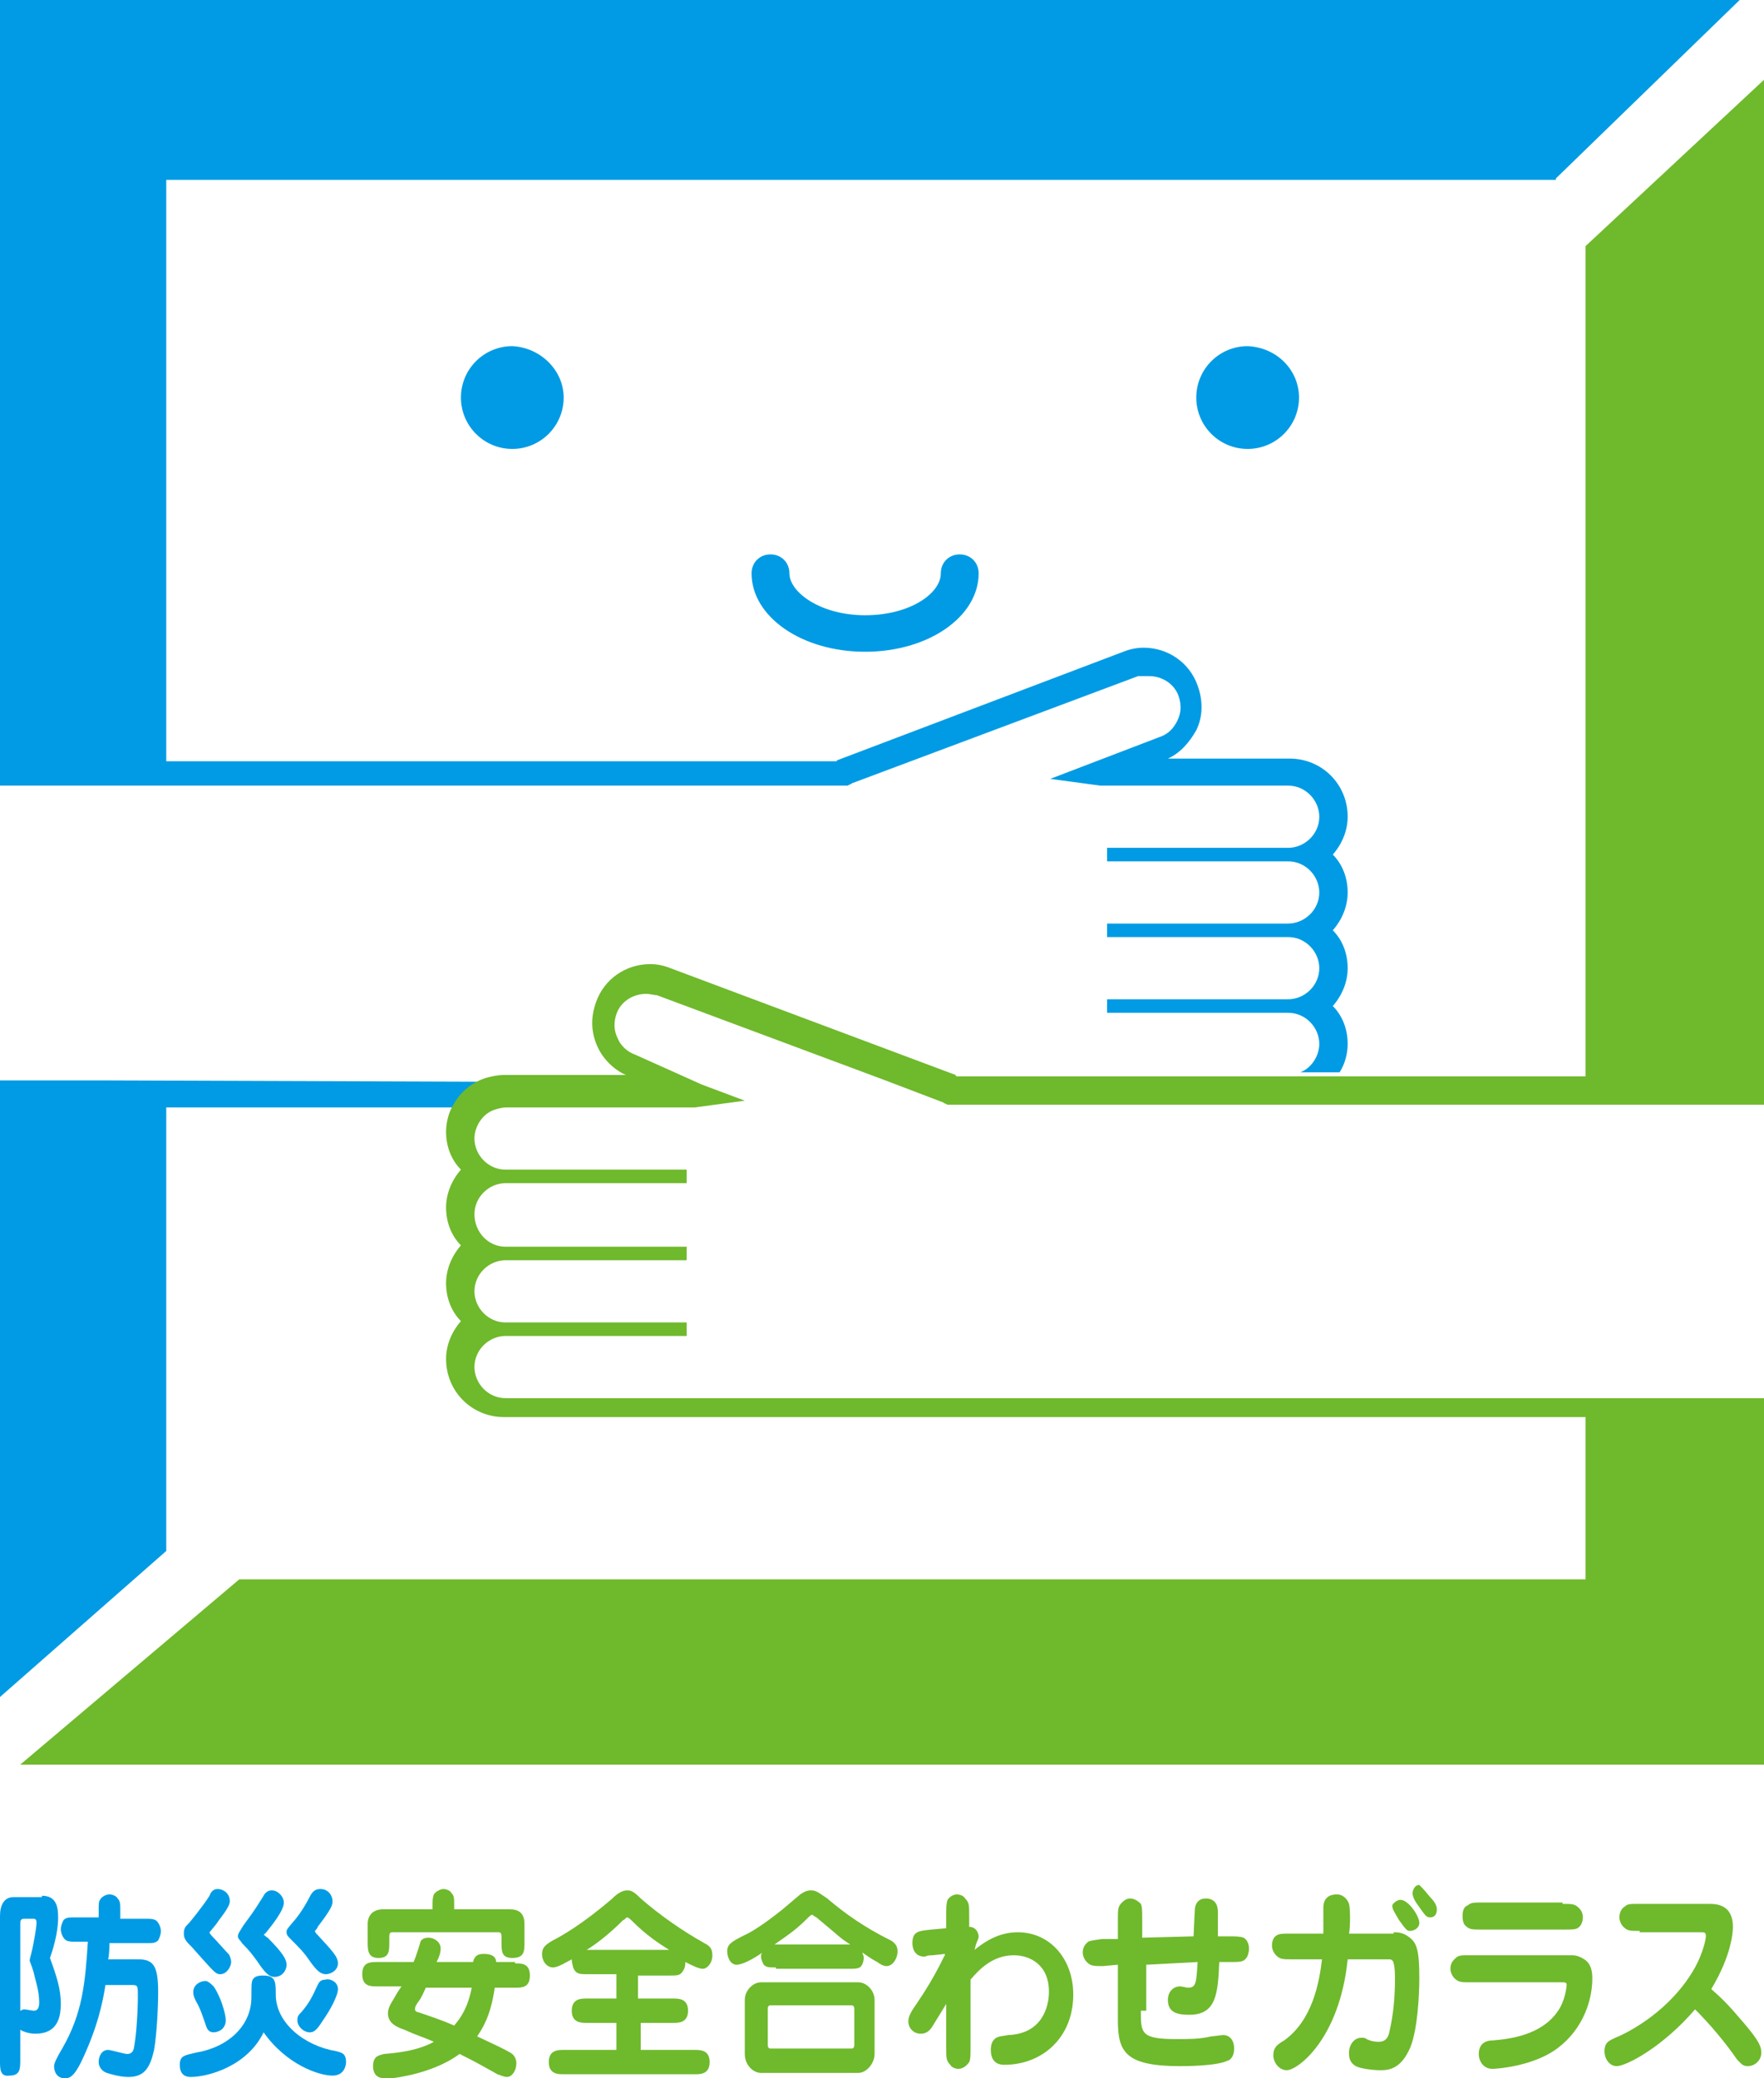
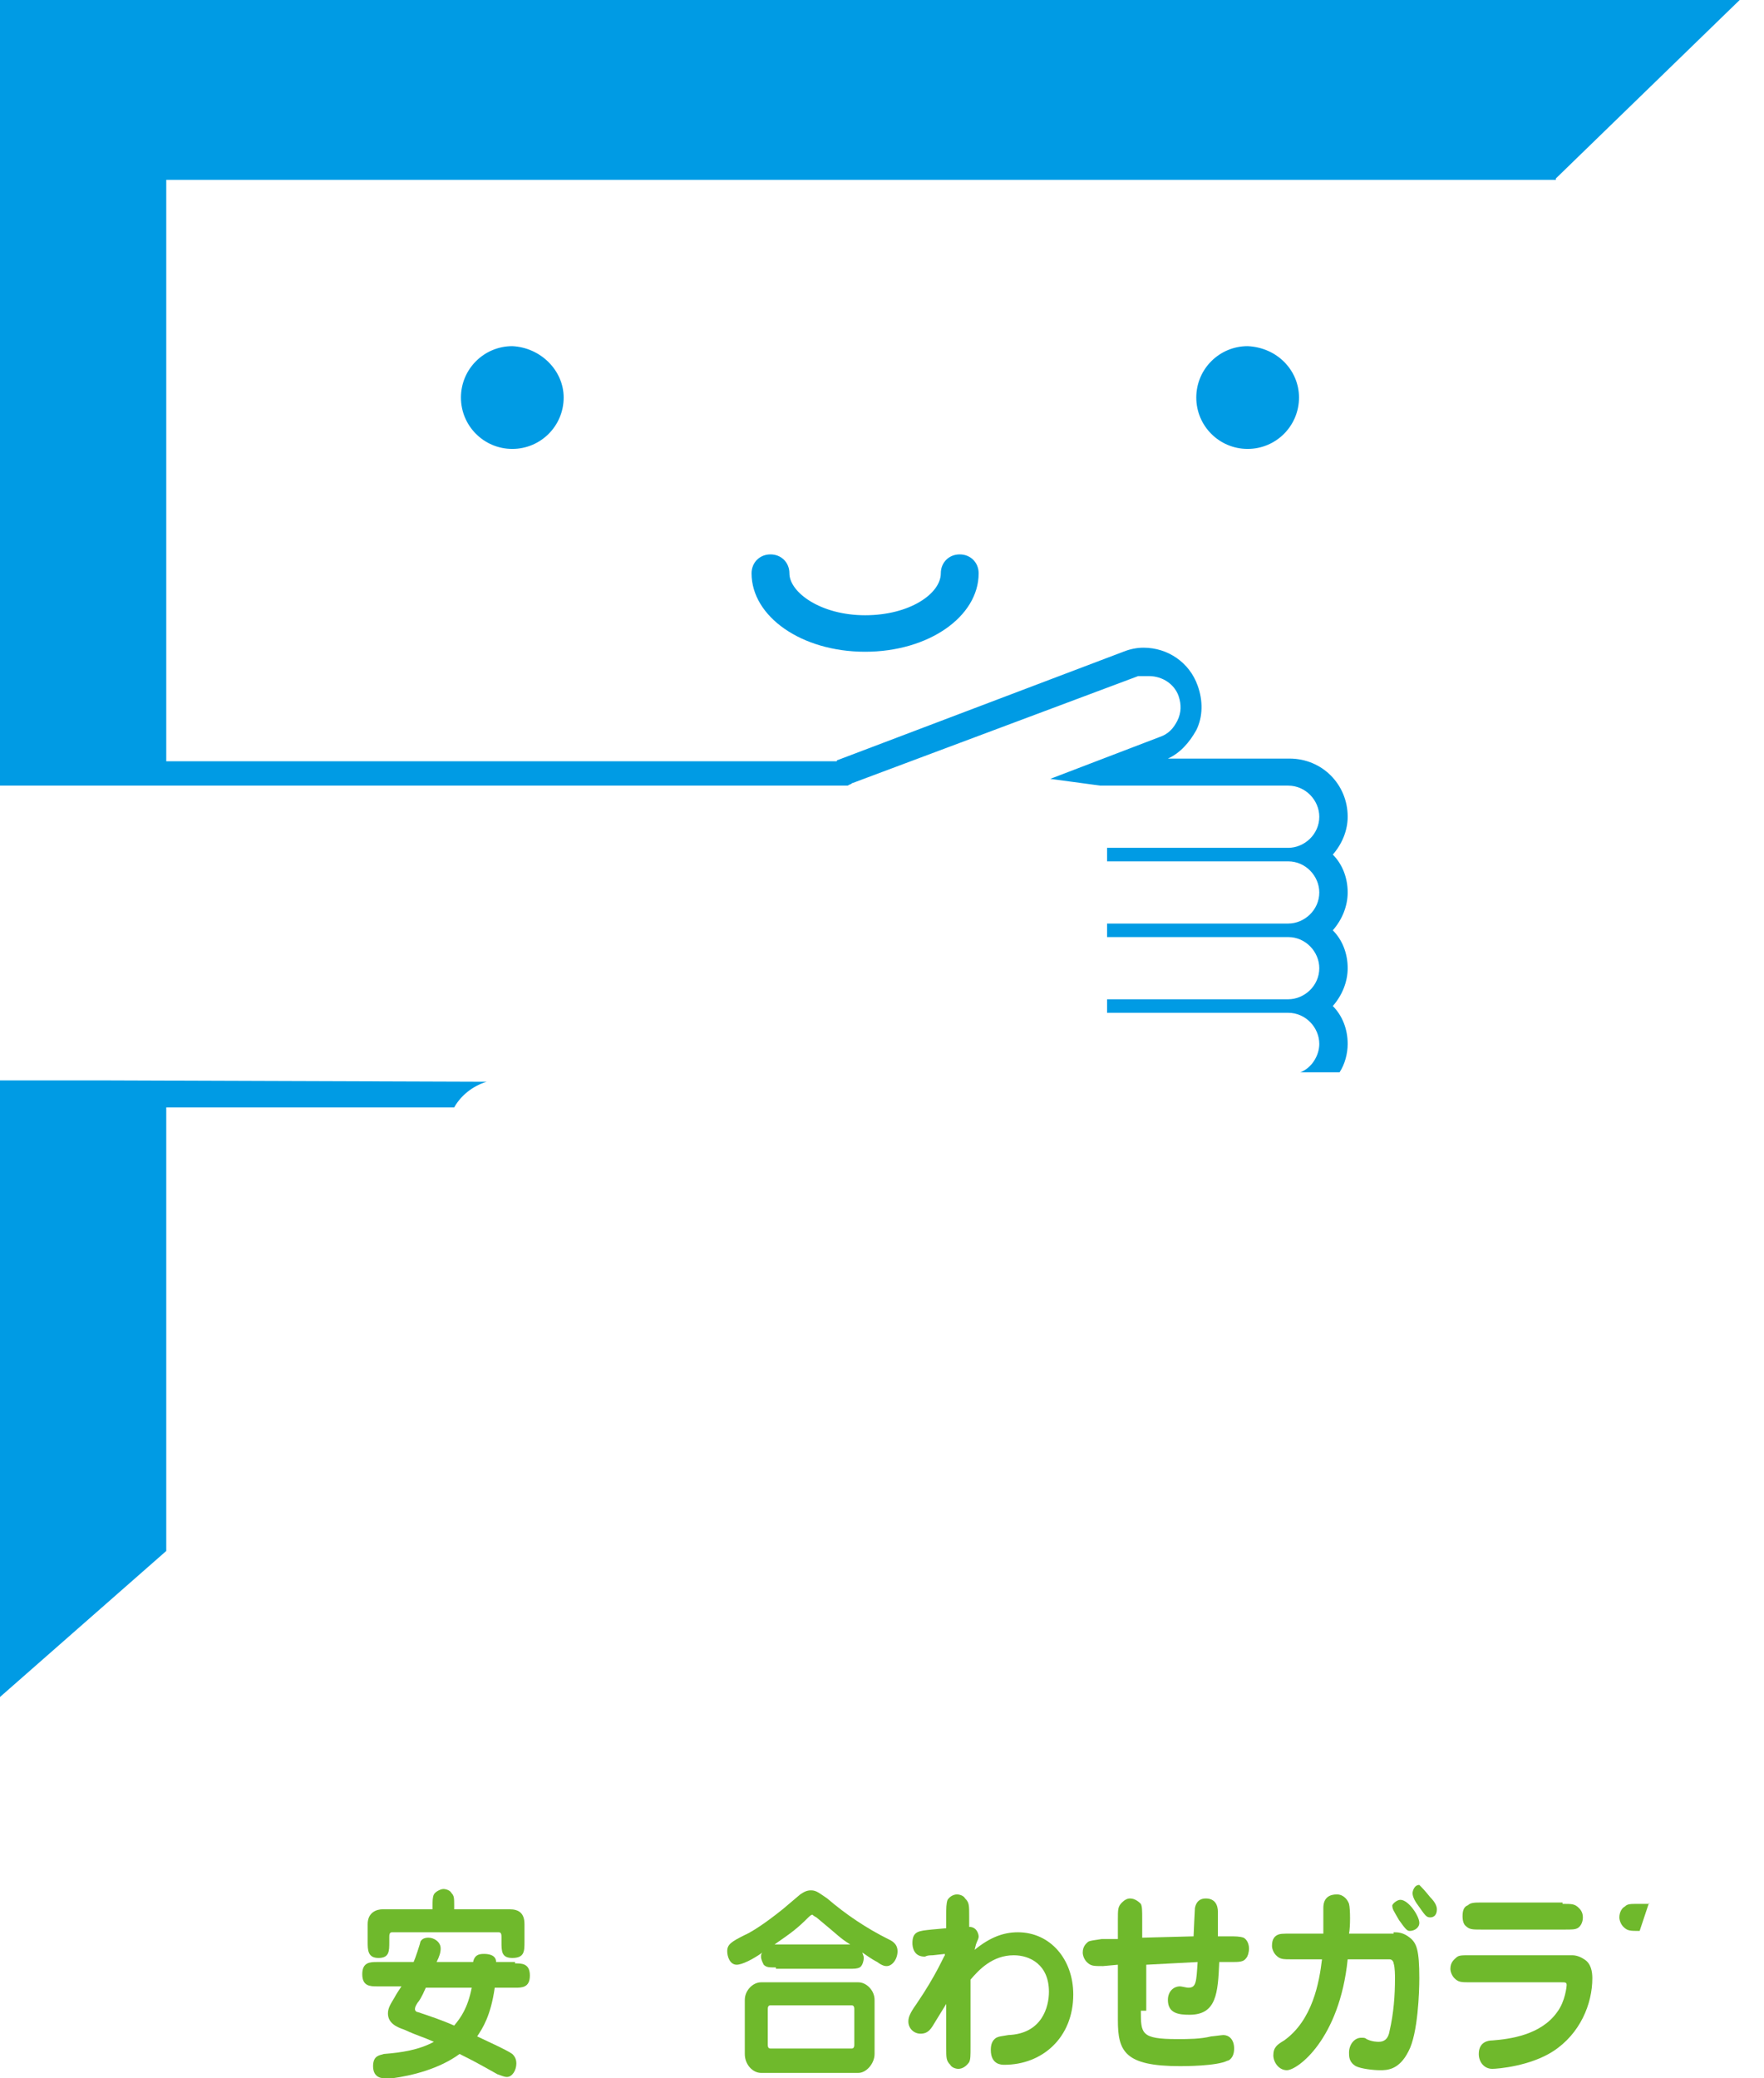
<svg xmlns="http://www.w3.org/2000/svg" id="b" viewBox="0 0 130.5 153.7">
  <defs>
    <style>.e{fill:#009be4;}.f{fill:#6fb92c;}</style>
  </defs>
  <g id="c">
    <g id="d">
      <g>
        <path class="e" d="M115.1,13.2L128.7,0H0V58.1H62.7l.2-.1c.1,0,.1-.1,.2-.1l21.1-7.9h.8c1,0,1.9,.6,2.2,1.5,.2,.6,.2,1.2-.1,1.8-.3,.6-.7,1-1.3,1.2l-8.1,3.1,3.7,.5h13.9c1.3,0,2.3,1.1,2.3,2.3,0,1.3-1.1,2.3-2.3,2.3h-13.4v1h13.4c1.3,0,2.3,1.1,2.3,2.3,0,1.3-1.1,2.3-2.3,2.3h-13.4v1h13.4c1.3,0,2.3,1.1,2.3,2.3,0,1.3-1.1,2.3-2.3,2.3h-13.4v1h13.4c1.3,0,2.3,1.1,2.3,2.3,0,.9-.6,1.8-1.4,2.1h2.9c.4-.6,.6-1.4,.6-2.1,0-1.1-.4-2.1-1.1-2.8,.7-.8,1.1-1.8,1.1-2.8,0-1.1-.4-2.1-1.1-2.8,.7-.8,1.1-1.8,1.1-2.8,0-1.1-.4-2.1-1.1-2.8,.7-.8,1.1-1.8,1.1-2.8,0-2.4-1.9-4.3-4.3-4.3h-9c.9-.4,1.6-1.2,2.1-2.1,.5-1,.5-2.2,.1-3.3-.6-1.7-2.2-2.8-4-2.8-.5,0-1,.1-1.5,.3l-21.1,8s-.1,0-.1,.1H12.3V13.3H115.1v-.1Z" />
        <path class="e" d="M7.5,79.9H0v45.6l12.3-10.8v-32.8h21.3c.5-.9,1.4-1.6,2.4-1.9l-28.5-.1h0Z" />
-         <path class="f" d="M130.5,81.6V5.9l-13.2,12.3v61.4h-46.5s-.1,0-.1-.1l-21.1-7.9c-.5-.2-1-.3-1.5-.3-1.8,0-3.4,1.1-4,2.8-.4,1.1-.4,2.2,.1,3.3,.4,.9,1.2,1.7,2.1,2.1h-9c-.5,0-.9,.1-1.3,.2-1,.3-1.9,1-2.4,1.9-.4,.6-.6,1.4-.6,2.1,0,1.1,.4,2.1,1.1,2.8-.7,.8-1.1,1.8-1.1,2.8,0,1.1,.4,2.1,1.1,2.8-.7,.8-1.1,1.8-1.1,2.8,0,1.1,.4,2.1,1.1,2.8-.7,.8-1.1,1.8-1.1,2.8,0,2.4,1.9,4.3,4.3,4.3H117.3v12H17.7L1.5,130.5H130.5v-27.1H37.4c-1.3,0-2.3-1.1-2.3-2.3,0-1.3,1.1-2.3,2.3-2.3h13.4v-1h-13.4c-1.3,0-2.3-1.1-2.3-2.3,0-1.3,1.1-2.3,2.3-2.3h13.4v-1h-13.4c-1.3,0-2.3-1.1-2.3-2.4s1.1-2.3,2.3-2.3h13.4v-1h-13.4c-1.3,0-2.3-1.1-2.3-2.3,0-.9,.6-1.8,1.4-2.1,.3-.1,.6-.2,1-.2h13.9l3.7-.5-3.2-1.2-4.9-2.2c-.6-.2-1.1-.7-1.3-1.2-.3-.6-.3-1.2-.1-1.8,.3-.9,1.2-1.5,2.2-1.5,.3,0,.6,.1,.8,.1l16.9,6.3,4.2,1.6c.1,0,.1,.1,.2,.1l.2,.1h60.4v-.1Z" />
        <path class="e" d="M41.7,29.4c0,2.1-1.7,3.8-3.8,3.8s-3.8-1.7-3.8-3.8,1.7-3.8,3.8-3.8c2.1,.1,3.8,1.8,3.8,3.8" />
        <path class="e" d="M96.1,29.4c0,2.1-1.7,3.8-3.8,3.8s-3.8-1.7-3.8-3.8,1.7-3.8,3.8-3.8c2.2,.1,3.8,1.8,3.8,3.8" />
        <path class="e" d="M64,48.2c-4.7,0-8.4-2.6-8.4-5.8,0-.8,.6-1.4,1.4-1.4s1.4,.6,1.4,1.4c0,1.4,2.3,3.1,5.6,3.1s5.6-1.6,5.6-3.1c0-.8,.6-1.4,1.4-1.4s1.4,.6,1.4,1.4c0,3.2-3.7,5.8-8.4,5.8" />
-         <path class="e" d="M3.1,140.2c1,0,1.2,.7,1.2,1.6,0,1.2-.4,2.4-.6,3,.5,1.4,.8,2.3,.8,3.4,0,1.7-.8,2.2-1.9,2.2-.5,0-1-.2-1.1-.3v2.2c0,.7,0,1.2-.8,1.2C0,153.6,0,153,0,152.4v-10.7c0-.8,.3-1.4,1-1.4H3.1v-.1h0Zm-1.3,1.7c-.1,0-.3,0-.3,.3v6.5c.1,0,.1-.1,.3-.1,.1,0,.6,.1,.7,.1s.4,0,.4-.6c0-.9-.3-1.7-.4-2.2-.2-.7-.3-.8-.3-.9,0-.2,.1-.4,.2-.9,.1-.5,.3-1.5,.3-1.9,0-.1,0-.3-.2-.3h-.7Zm6.3,1.4c0,.5,0,1.2-.1,1.6h2.2c1.1,0,1.5,.4,1.5,2.4,0,1.2-.1,3.1-.3,4.3-.3,1.3-.7,2-1.9,2-.6,0-1.3-.2-1.6-.3-.3-.1-.6-.4-.6-.8s.2-.9,.7-.9c.2,0,1.2,.3,1.4,.3,.1,0,.4,0,.5-.4,.2-1,.3-2.9,.3-3.9,0-.7,0-.8-.4-.8h-2c-.2,1.3-.6,3.2-1.8,5.7-.5,1-.8,1.2-1.2,1.2-.6,0-.8-.5-.8-.9,0-.2,.2-.633,.6-1.3,1.5-2.6,1.7-4.8,1.9-7.9h-.9c-.3,0-.5,0-.7-.1s-.4-.5-.4-.8,.1-.5,.2-.7c.2-.2,.4-.2,.8-.2h1.8v-.6c0-.3,0-.6,.1-.7,.1-.2,.4-.4,.7-.4,.2,0,.5,.1,.6,.3,.2,.2,.2,.4,.2,.9v.6h1.9c.3,0,.5,0,.7,.1s.4,.5,.4,.8-.1,.5-.2,.7c-.2,.2-.4,.2-.8,.2h-2.8v-.4h0Z" />
-         <path class="e" d="M14.1,153.6c-.3,0-.8-.1-.8-.9,0-.7,.4-.7,1.2-.9,2.4-.4,4.1-2,4.1-4.1,0-1.2,0-1.3,.3-1.5,.2-.1,.4-.1,.6-.1,.9,0,.9,.5,.9,1.4,0,2.1,2.1,3.8,4.5,4.2,.3,.1,.7,.1,.7,.8,0,.2-.1,1-1,1-1,0-3.4-.8-5.1-3.2-1.2,2.5-4.1,3.3-5.4,3.3m.1-9.6c-.4-.4-.6-.6-.6-1s.1-.5,.4-.8c0,0,1-1.2,1.5-2,.1-.3,.3-.5,.6-.5,.4,0,.9,.3,.9,.9,0,.2-.1,.5-.8,1.4-.1,.2-.7,.9-.7,.9,0,0,0,.1,.2,.3,.4,.4,.9,1,1.2,1.3,.1,.1,.2,.4,.2,.6,0,.3-.3,.9-.8,.9-.3,0-.4-.1-1.3-1.1l-.8-.9h0Zm1.6,2.9c.5,.7,.9,2,.9,2.5,0,.7-.6,.9-.9,.9-.4,0-.5-.3-.6-.6-.2-.6-.4-1.2-.7-1.7-.2-.4-.2-.5-.2-.7,0-.5,.5-.8,.9-.8,.2,0,.5,.3,.6,.4m4-3.6c1.1,1.1,1.4,1.6,1.4,2s-.3,.9-.9,.9c-.4,0-.7-.3-1.3-1.2-.3-.4-.5-.7-1.1-1.3-.1-.2-.3-.3-.3-.5s.1-.3,.4-.8c.5-.7,.7-.9,1.5-2.2,.1-.2,.3-.4,.6-.4,.5,0,.9,.5,.9,.9,0,.6-.9,1.7-1.3,2.2l-.2,.2c.1,0,.1,.1,.3,.2m3.7-.2c1.1,1.2,1.5,1.6,1.5,2.1s-.5,.8-.9,.8-.7-.3-1.2-1c-.4-.6-.8-1-1.4-1.6-.2-.2-.3-.3-.3-.5s0-.2,.6-.9c.5-.6,.9-1.3,1.1-1.7s.4-.6,.8-.6c.6,0,.9,.5,.9,.9,0,.3-.1,.6-1.1,1.9,0,.1-.2,.3-.2,.3,0,.1,.1,.2,.2,.3m1.5,4c0,.5-.6,1.6-1.1,2.3-.5,.8-.7,.9-1,.9-.4,0-.9-.4-.9-.9,0-.3,.1-.4,.3-.6,.5-.6,.7-.9,1.2-2,.1-.2,.2-.4,.6-.4,.2-.1,.9,.1,.9,.7" />
        <path class="f" d="M38.1,145.2c.5,0,1.1,0,1.1,.9s-.6,.9-1.1,.9h-1.5c-.3,2.1-.9,3-1.3,3.6,.4,.2,2.2,1,2.6,1.3,.1,.1,.3,.3,.3,.7,0,.5-.3,1-.7,1-.2,0-.4-.1-.7-.2-1.6-.9-1.8-1-2.8-1.5-1.5,1.1-3.5,1.6-5,1.8h-.5c-.2,0-.9,0-.9-.9,0-.8,.5-.8,.8-.9,1.3-.1,2.6-.3,3.7-.9-.9-.4-1.1-.4-2.2-.9-.6-.2-1.2-.5-1.2-1.2,0-.4,.2-.7,.5-1.2,.1-.2,.3-.5,.5-.8h-1.8c-.5,0-1.1,0-1.1-.9s.6-.9,1.1-.9h2.7c.1-.2,.5-1.4,.5-1.5,.1-.2,.3-.3,.6-.3,.4,0,.9,.3,.9,.8,0,.3-.1,.6-.3,1h2.7c.1-.5,.4-.6,.8-.6s.9,.1,.9,.6h1.4v.1h0Zm-4.4-4h4c.7,0,1.1,.3,1.1,1.1v1.3c0,.7,0,1.2-.9,1.2-.8,0-.8-.5-.8-1.2v-.3c0-.2,0-.4-.2-.4h-7.9c-.2,0-.2,.2-.2,.4v.3c0,.7,0,1.2-.8,1.2s-.8-.6-.8-1.2v-1.3c0-.9,.7-1.1,1.1-1.1h3.7v-.3c0-.3,0-.6,.1-.8s.5-.4,.7-.4,.5,.1,.6,.3c.2,.2,.2,.4,.2,.9v.3h.1Zm-2.2,5.8c-.3,.7-.5,1-.6,1.1-.2,.3-.2,.4-.2,.5s.1,.2,.2,.2c.9,.3,1.8,.6,2.7,1,.5-.6,1-1.3,1.3-2.8h-3.4Z" />
-         <path class="f" d="M47.4,147.8h2.4c.4,0,1.1,0,1.1,.9s-.7,.9-1.1,.9h-2.4v2h4c.4,0,1.1,0,1.1,.9s-.7,.9-1.1,.9h-9.7c-.4,0-1.1,0-1.1-.9s.7-.9,1.1-.9h3.9v-2h-2.2c-.4,0-1.1,0-1.1-.9s.7-.9,1.1-.9h2.2v-1.8h-2.2c-.5,0-.8,0-1-.5,0-.1-.1-.3-.1-.6-.4,.2-1,.6-1.4,.6s-.8-.4-.8-1c0-.5,.3-.7,.8-1,.6-.3,2.2-1.2,4.4-3.1,.3-.3,.7-.6,1.1-.6,.3,0,.5,.1,1,.6,1.5,1.3,3.1,2.4,4.7,3.3,.4,.2,.6,.4,.6,.9,0,.6-.4,1-.7,1s-.7-.2-1.3-.5c0,.2,0,.4-.2,.7s-.4,.3-1,.3h-2.3v1.7h.2Zm2.1-3.6c-.8-.5-1.7-1.1-2.7-2.1-.2-.2-.333-.3-.4-.3-.1,0-.2,.2-.3,.2-1.2,1.2-2.2,1.9-2.7,2.2h6.1Z" />
        <path class="f" d="M57.4,145.5c-.5,0-.7,0-.9-.2-.1-.2-.2-.4-.2-.6,0-.1,0-.2,.1-.3-.7,.5-1.5,.9-1.9,.9-.5,0-.7-.6-.7-1,0-.5,.3-.7,1.3-1.2,.9-.4,2.3-1.5,2.8-1.9l1.3-1.1c.3-.2,.5-.3,.8-.3,.4,0,.6,.2,1.2,.6,1.4,1.2,2.9,2.2,4.5,3,.2,.1,.7,.3,.7,.9s-.4,1.1-.8,1.1c-.1,0-.3,0-.7-.3-.4-.2-.8-.5-1.1-.7,0,.1,.1,.2,.1,.4s-.1,.6-.3,.7c-.2,.1-.4,.1-.8,.1h-5.4v-.1h0Zm6.1,1.1c.6,0,1.2,.6,1.2,1.3v4c0,.7-.6,1.4-1.2,1.4h-7.2c-.6,0-1.2-.6-1.2-1.4v-4c0-.7,.6-1.3,1.2-1.3h7.2Zm-6.5,1.7c-.2,0-.2,.2-.2,.3v2.6c0,.1,0,.3,.2,.3h6c.2,0,.2-.2,.2-.3v-2.6c0-.1,0-.3-.2-.3h-6Zm5.9-4.5c-.8-.5-.8-.6-2.5-2-.2-.1-.3-.2-.3-.2-.067,0-.167,.067-.3,.2-.8,.8-1.2,1.1-2.5,2h5.6Z" />
        <path class="f" d="M72.1,144.2c1.1-.9,2.1-1.3,3.2-1.3,2.4,0,4.1,2,4.1,4.6,0,3.2-2.3,5.2-5.1,5.2-.2,0-1,0-1-1.1,0-.4,.1-.7,.4-.9,.2-.1,.3-.1,.9-.2,2.5-.1,3-2.1,3-3.2,0-2-1.4-2.7-2.6-2.7-1.6,0-2.6,1.1-3.2,1.8v5c0,.6,0,.9-.1,1.1-.2,.3-.5,.5-.8,.5-.2,0-.5-.1-.6-.3-.3-.3-.3-.5-.3-1.3v-3.2l-.8,1.3c-.3,.5-.5,.9-1.1,.9-.5,0-.9-.4-.9-.9,0-.3,.1-.6,.6-1.3,1.5-2.2,2-3.5,2.1-3.6v-.1l-.9,.1c-.5,0-.5,.1-.6,.1-.8,0-.9-.7-.9-1,0-.9,.5-.9,1.4-1l1.1-.1v-.9c0-.6,0-.9,.1-1.2,.2-.3,.5-.4,.7-.4s.5,.1,.6,.3c.3,.3,.3,.5,.3,1.3v.8c.6,0,.7,.6,.7,.7,0,.2-.1,.3-.2,.6l-.1,.4h0Z" />
        <path class="f" d="M84.4,148.7c0,1.7,0,2.1,2.7,2.1,.8,0,1.7,0,2.5-.2,.1,0,.8-.1,.9-.1,.4,0,.8,.3,.8,1s-.4,.9-.5,.9c-.8,.4-3.2,.4-3.5,.4-4.1,0-4.6-1.1-4.6-3.4v-4.1l-1.1,.1c-.7,0-.9,0-1.2-.3-.2-.2-.3-.5-.3-.7,0-.5,.3-.7,.4-.8,.2-.1,.4-.1,1-.2h1.2v-1.4c0-.8,0-1,.3-1.3,.2-.2,.4-.3,.6-.3,.4,0,.7,.3,.8,.4,.1,.2,.1,.5,.1,1.2v1.3l3.8-.1c0-.2,.1-2.1,.1-2.1,.1-.5,.4-.7,.8-.7,.7,0,.9,.5,.9,1v1.8h.8c.5,0,.8,0,1.1,.1,.2,.1,.4,.4,.4,.8,0,.3-.1,.6-.2,.7-.2,.3-.5,.3-1.2,.3h-.8c-.1,2.3-.2,3.9-2.2,3.9-.8,0-1.6-.1-1.6-1.1,0-.6,.4-1,.9-1,.1,0,.5,.1,.6,.1,.6,0,.6-.4,.7-1.9l-3.8,.2v3.4h-.4Z" />
        <path class="f" d="M103.1,142.9c.3,0,.7,0,1.2,.4s.7,.9,.7,3c0,1-.1,4.1-.8,5.4-.7,1.4-1.6,1.4-2.1,1.4s-1.4-.1-1.8-.3c-.5-.3-.5-.7-.5-1,0-.6,.4-1.1,.9-1.1,.2,0,.3,0,.4,.1,.4,.2,.8,.2,.9,.2,.4,0,.7-.2,.8-.8,.3-1.3,.4-2.6,.4-3.9,0-.2,0-.8-.1-1.1,0-.1-.1-.3-.3-.3h-3.1c-.6,5.9-3.7,8.2-4.5,8.2-.6,0-1-.6-1-1.1,0-.6,.3-.8,.8-1.1,2.1-1.5,2.6-4.3,2.8-6h-2.2c-.7,0-.9,0-1.2-.3-.2-.2-.3-.5-.3-.7,0-.5,.2-.7,.4-.8,.2-.1,.4-.1,1-.1h2.4v-1.9c0-.8,.5-1,1-1s.8,.4,.9,.7c.1,.4,.1,1.7,0,2.2h3.3v-.1h0Zm.5-2.4c.6,0,1.4,1.2,1.4,1.7,0,.4-.4,.6-.7,.6-.2,0-.3-.1-.8-.8-.4-.7-.5-.8-.5-1.1,.1-.2,.4-.4,.6-.4m2.2-.2c.4,.4,.5,.7,.5,.9,0,.4-.2,.6-.5,.6s-.4-.2-.9-.9c-.3-.4-.4-.7-.4-.9,0-.1,.1-.6,.5-.6,.2,.2,.4,.4,.8,.9" />
        <path class="f" d="M116.3,144.6c.3,0,.6,.1,.9,.3,.5,.3,.6,.9,.6,1.4,0,1.9-.9,4.1-2.9,5.4-1.7,1.1-4.1,1.3-4.5,1.3-.6,0-1-.5-1-1.1,0-.9,.7-1,1-1,1.3-.1,3.6-.4,4.8-2.1,.6-.8,.7-1.9,.7-2,0-.2-.1-.2-.4-.2h-6.7c-.7,0-.9,0-1.2-.3-.2-.2-.3-.5-.3-.7,0-.5,.3-.7,.4-.8,.2-.2,.4-.2,1-.2h7.6Zm-.7-3.8c.7,0,.9,0,1.2,.3,.1,.1,.3,.3,.3,.7s-.2,.7-.4,.8c-.2,.1-.4,.1-1,.1h-6.1c-.7,0-.9,0-1.2-.3-.1-.1-.2-.3-.2-.7s.1-.7,.4-.8c.2-.2,.5-.2,1-.2h6v.1h0Z" />
-         <path class="f" d="M121.3,142.8c-.7,0-.9,0-1.2-.3-.2-.2-.3-.5-.3-.7,0-.4,.2-.7,.4-.8,.2-.2,.4-.2,1-.2h5.3c.7,0,1.7,.2,1.7,1.7,0,.4-.1,2.1-1.6,4.6,.8,.7,1.3,1.2,2.4,2.5,1.2,1.4,1.3,1.8,1.3,2.2,0,.6-.5,1-1,1-.4,0-.5-.2-.8-.5-.9-1.3-2-2.6-3.1-3.7-2.4,2.8-5.1,4.2-5.8,4.2-.5,0-.9-.5-.9-1.1,0-.7,.4-.8,.8-1,1-.4,4.1-2,5.9-5.2,.6-1.1,.8-2.1,.8-2.3,0-.3-.1-.3-.4-.3h-4.5v-.1h0Z" />
+         <path class="f" d="M121.3,142.8c-.7,0-.9,0-1.2-.3-.2-.2-.3-.5-.3-.7,0-.4,.2-.7,.4-.8,.2-.2,.4-.2,1-.2h5.3h-4.5v-.1h0Z" />
      </g>
    </g>
  </g>
</svg>